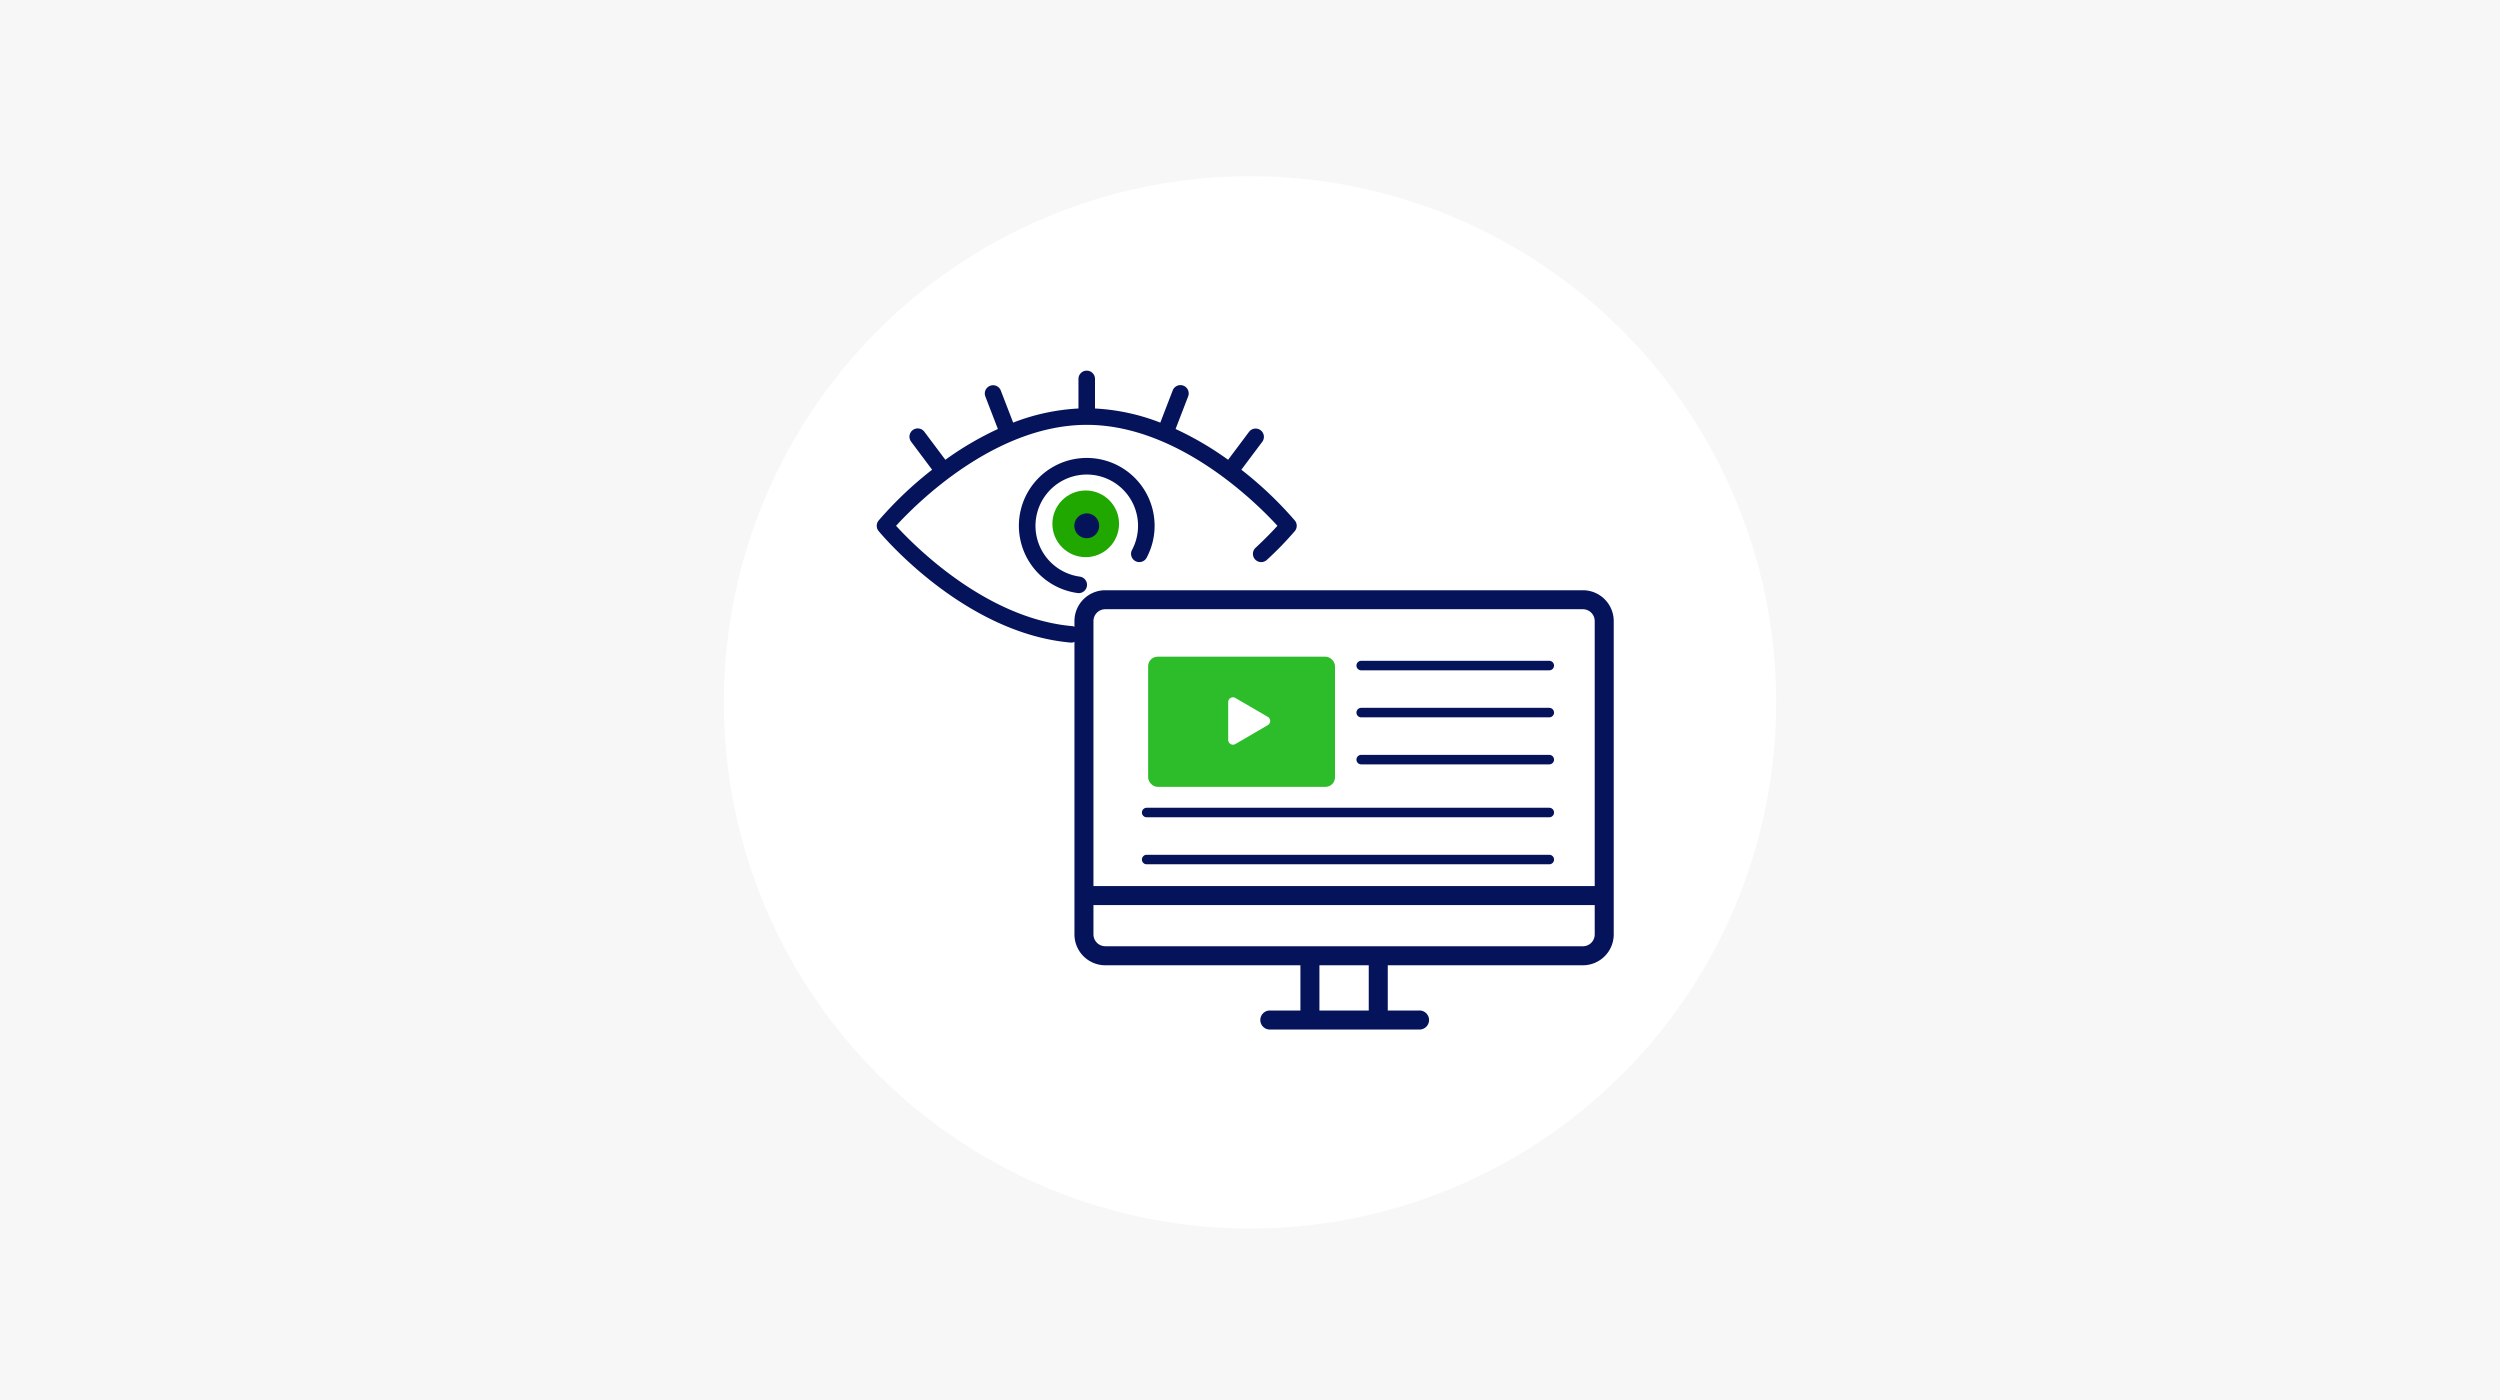
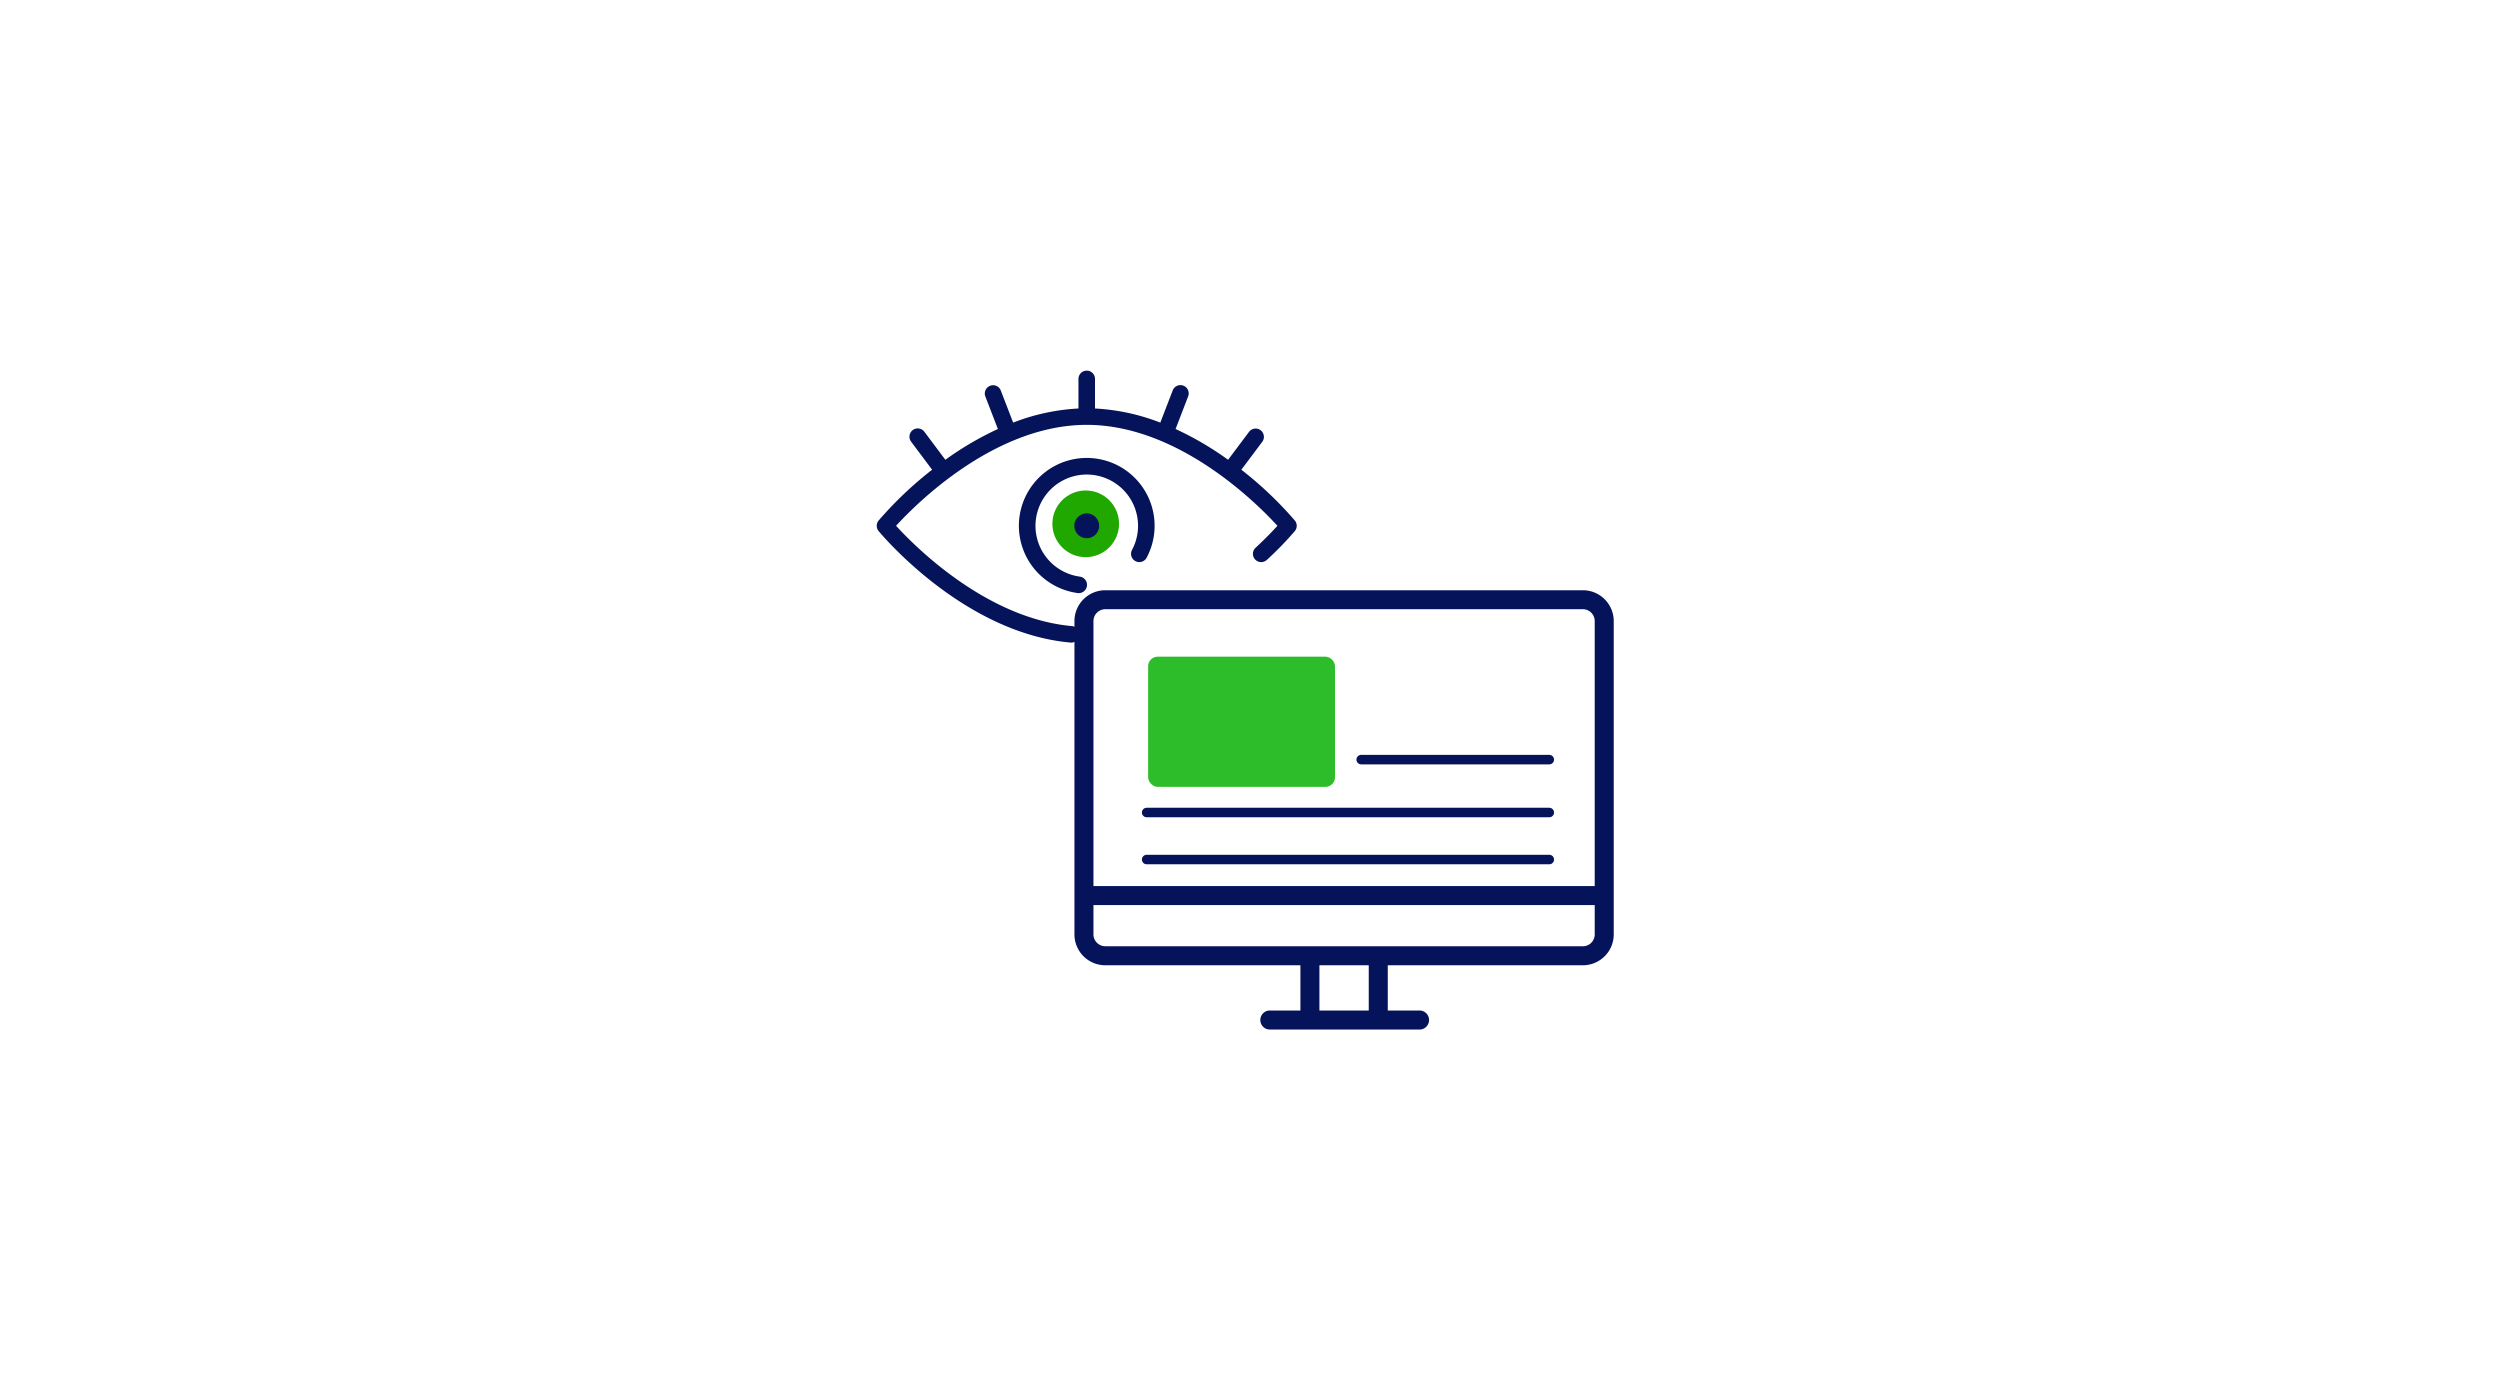
<svg xmlns="http://www.w3.org/2000/svg" width="525" height="294" viewBox="0 0 525 294">
  <g id="incapsula_ico17" transform="translate(-2956 -6080)">
    <g id="finance_ico7" transform="translate(2956 6080)">
-       <rect id="img" width="525" height="294" fill="#f7f7f7" />
      <circle id="楕円形_569" data-name="楕円形 569" cx="110.5" cy="110.5" r="110.5" transform="translate(152 37)" fill="#fff" />
    </g>
    <g id="グループ_12721" data-name="グループ 12721" transform="translate(-3.224 -3.204)">
      <g id="グループ_11400" data-name="グループ 11400" transform="translate(18077.145 7499.471)">
        <g id="ico_needs01" transform="translate(-14892.287 -1292.318)">
-           <line id="線_387" data-name="線 387" x2="39.497" transform="translate(60.217 15.821)" fill="none" stroke="#05135a" stroke-linecap="round" stroke-width="2" />
-           <line id="線_388" data-name="線 388" x2="39.497" transform="translate(60.217 25.696)" fill="none" stroke="#05135a" stroke-linecap="round" stroke-width="2" />
          <line id="線_389" data-name="線 389" x2="39.497" transform="translate(60.217 35.57)" fill="none" stroke="#05135a" stroke-linecap="round" stroke-width="2" />
          <line id="線_390" data-name="線 390" x2="84.549" transform="translate(15.166 46.679)" fill="none" stroke="#05135a" stroke-linecap="round" stroke-width="2" />
          <line id="線_391" data-name="線 391" x2="84.549" transform="translate(15.166 56.553)" fill="none" stroke="#05135a" stroke-linecap="round" stroke-width="2" />
          <path id="パス_43750" data-name="パス 43750" d="M873.571,515.112H773.283a6.488,6.488,0,0,0-6.48,6.48v65.8a6.487,6.487,0,0,0,6.48,6.48h40.973v9.5H807.71a2,2,0,0,0,0,3.992h31.434a2,2,0,1,0,0-3.992H832.6v-9.5h40.973a6.487,6.487,0,0,0,6.48-6.48v-65.8A6.487,6.487,0,0,0,873.571,515.112ZM773.283,519.1H873.571a2.491,2.491,0,0,1,2.488,2.488v55.647H770.795V521.592A2.491,2.491,0,0,1,773.283,519.1Zm55.323,84.273H818.248v-9.5h10.358Zm44.965-13.5H773.283a2.491,2.491,0,0,1-2.488-2.488v-6.162H876.06v6.162A2.491,2.491,0,0,1,873.571,589.881Z" transform="translate(-766.803 -515.112)" fill="#05135a" />
          <rect id="長方形_27177" data-name="長方形 27177" width="39.245" height="27.34" rx="2" transform="translate(15.473 13.953)" fill="#2dbd2a" />
-           <path id="多角形_4" data-name="多角形 4" d="M4.855,1.481a1,1,0,0,1,1.728,0L10.56,8.3A1,1,0,0,1,9.7,9.8H1.741A1,1,0,0,1,.877,8.3Z" transform="translate(42.089 21.743) rotate(90)" fill="#fff" />
        </g>
      </g>
      <g id="グループ_12719" data-name="グループ 12719" transform="translate(622.222 -1251.282)">
        <circle id="楕円形_1001" data-name="楕円形 1001" cx="7" cy="7" r="7" transform="translate(2558.002 7437.486)" fill="#20a800" />
        <path id="パス_64916" data-name="パス 64916" d="M495.822,1221.971a2.607,2.607,0,1,0,2.607,2.607A2.61,2.61,0,0,0,495.822,1221.971Z" transform="translate(2069.397 6220.327)" fill="#05135a" />
        <path id="パス_64917" data-name="パス 64917" d="M488.237,1229.113a10.768,10.768,0,1,1,10.947-5.594,1.738,1.738,0,0,0,3.064,1.641,14.251,14.251,0,1,0-14.473,7.4,1.838,1.838,0,0,0,.233.015,1.738,1.738,0,0,0,.229-3.46Z" transform="translate(2075.536 6226.466)" fill="#05135a" />
        <path id="パス_64918" data-name="パス 64918" d="M470.839,1229.812c-18.013-1.608-33.046-16.8-36.939-21.061,4.113-4.505,20.666-21.2,40.042-21.2s35.934,16.7,40.045,21.2c-.934,1.028-2.508,2.687-4.6,4.623a1.738,1.738,0,0,0,2.362,2.55,69.85,69.85,0,0,0,5.892-6.068,1.738,1.738,0,0,0,0-2.215,78.66,78.66,0,0,0-11.231-10.668l4.4-5.876a1.738,1.738,0,0,0-2.781-2.085l-4.4,5.874a66.688,66.688,0,0,0-11.031-6.464l2.641-6.853a1.738,1.738,0,0,0-3.244-1.25l-2.605,6.76a44.042,44.042,0,0,0-13.713-2.963v-6.252a1.738,1.738,0,0,0-3.475,0v6.252a44.051,44.051,0,0,0-13.713,2.963l-2.605-6.76a1.738,1.738,0,0,0-3.243,1.25l2.641,6.853a66.693,66.693,0,0,0-11.031,6.464l-4.4-5.874a1.738,1.738,0,1,0-2.781,2.085l4.4,5.876a78.74,78.74,0,0,0-11.231,10.668,1.738,1.738,0,0,0,0,2.215c.722.873,17.949,21.421,40.287,23.416.052,0,.1.007.156.007a1.738,1.738,0,0,0,.153-3.469Z" transform="translate(2091.276 6236.154)" fill="#05135a" />
      </g>
    </g>
  </g>
</svg>